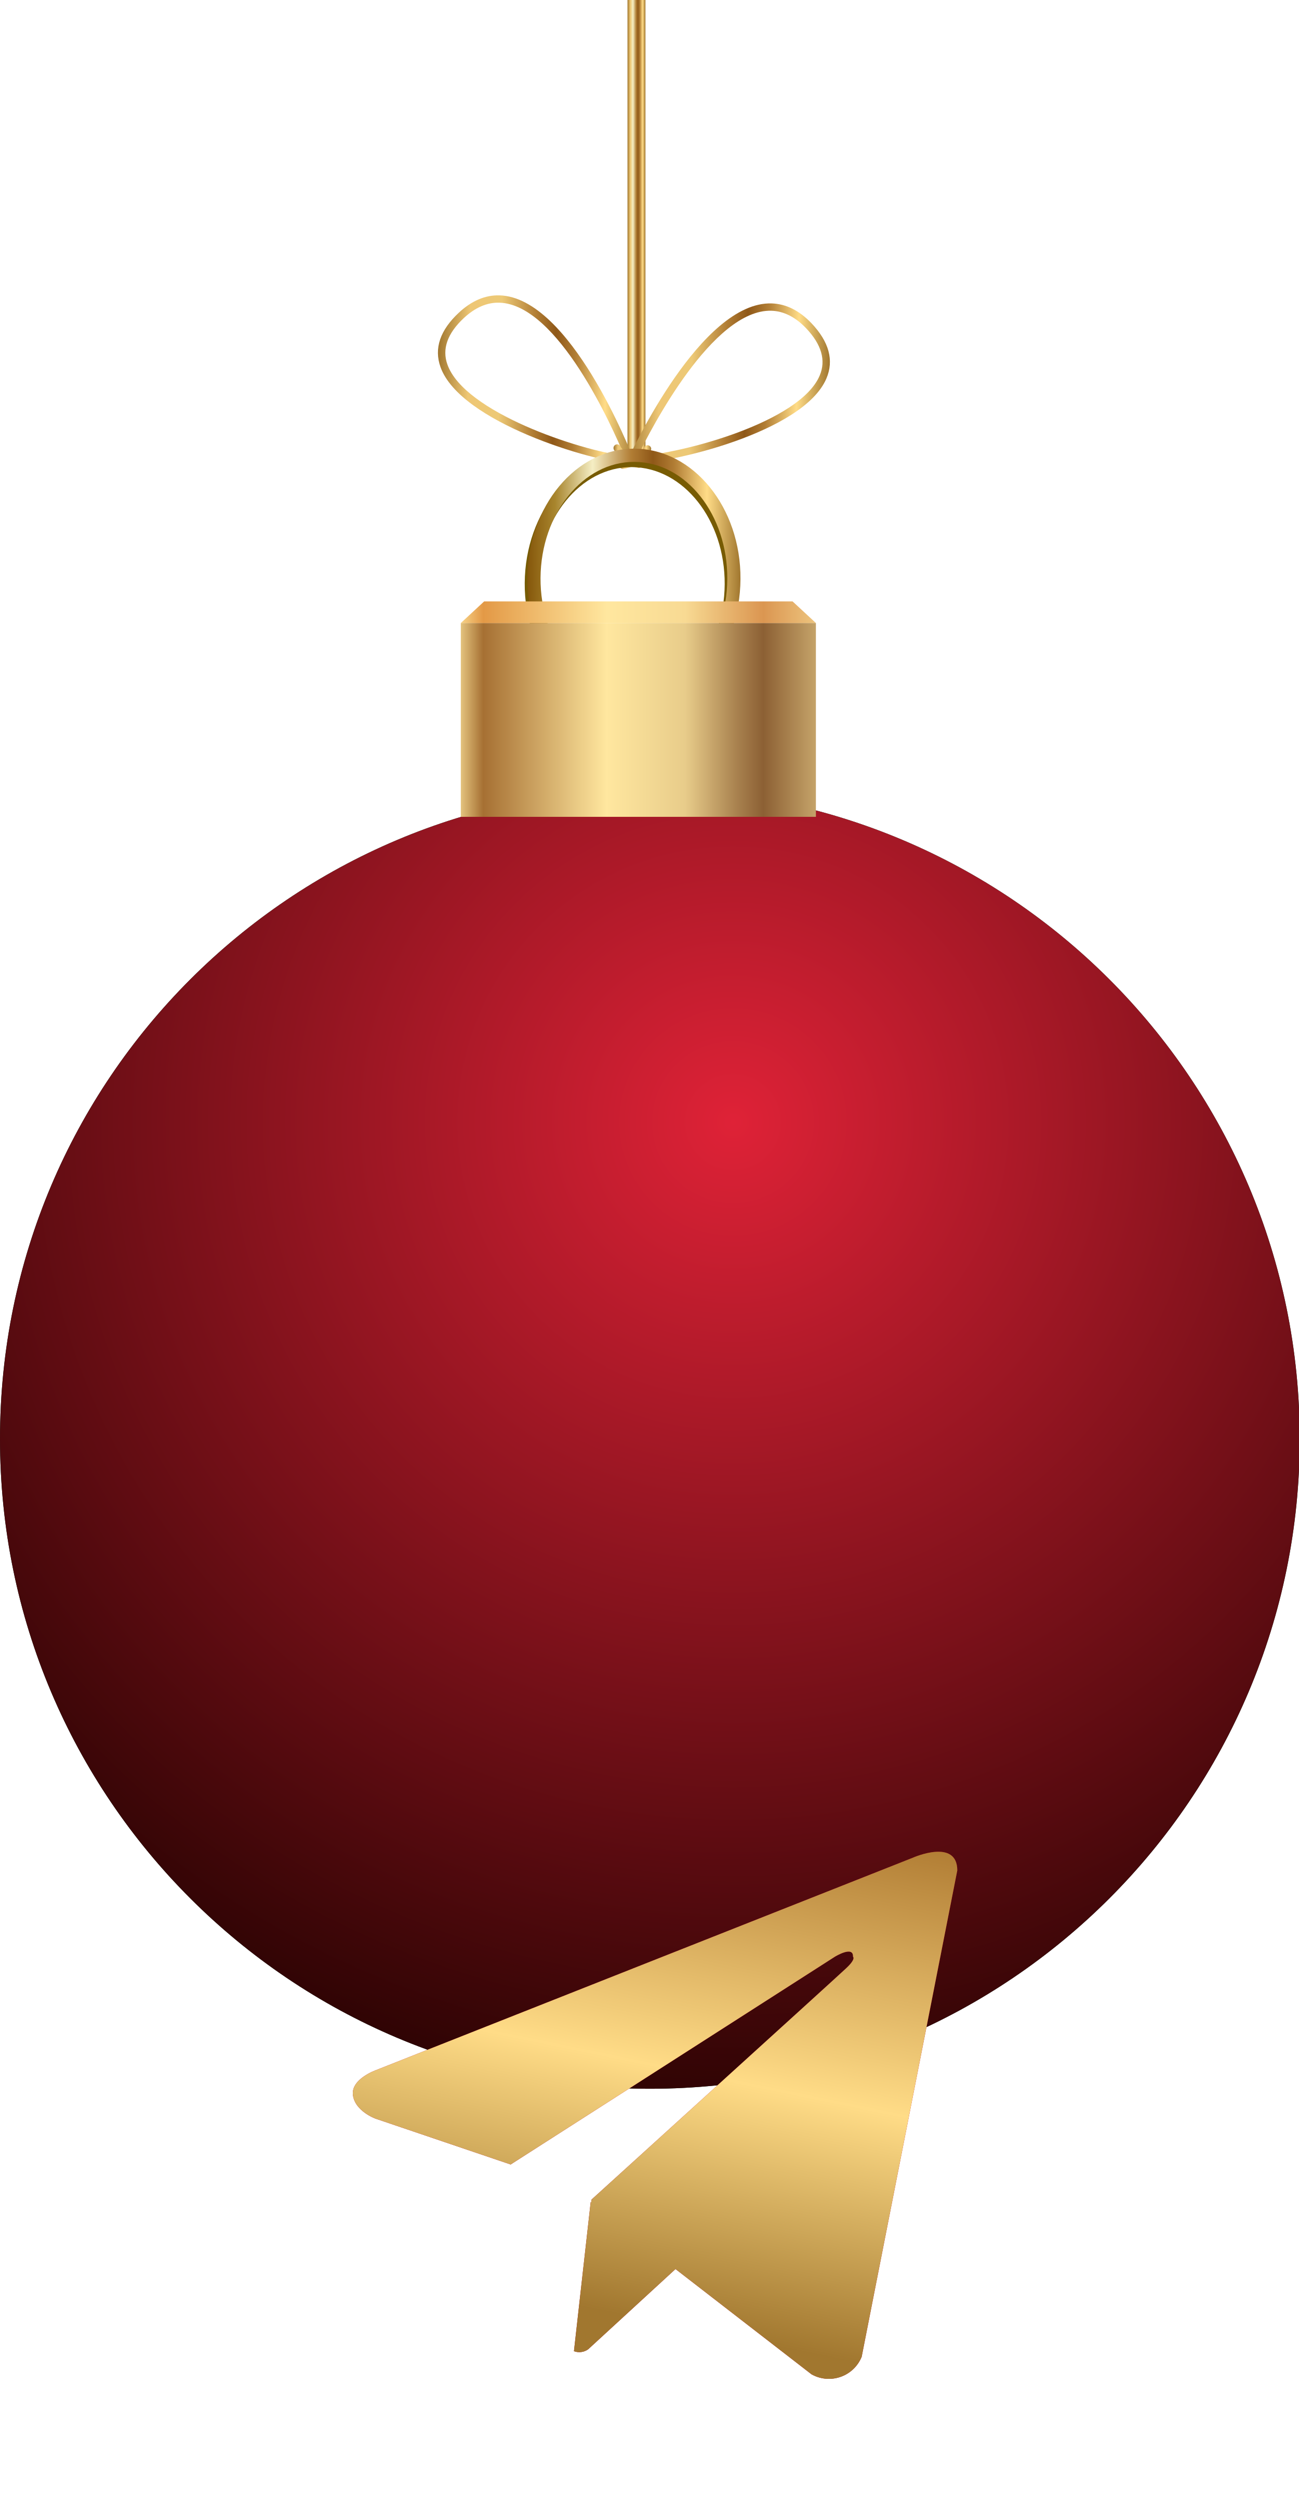
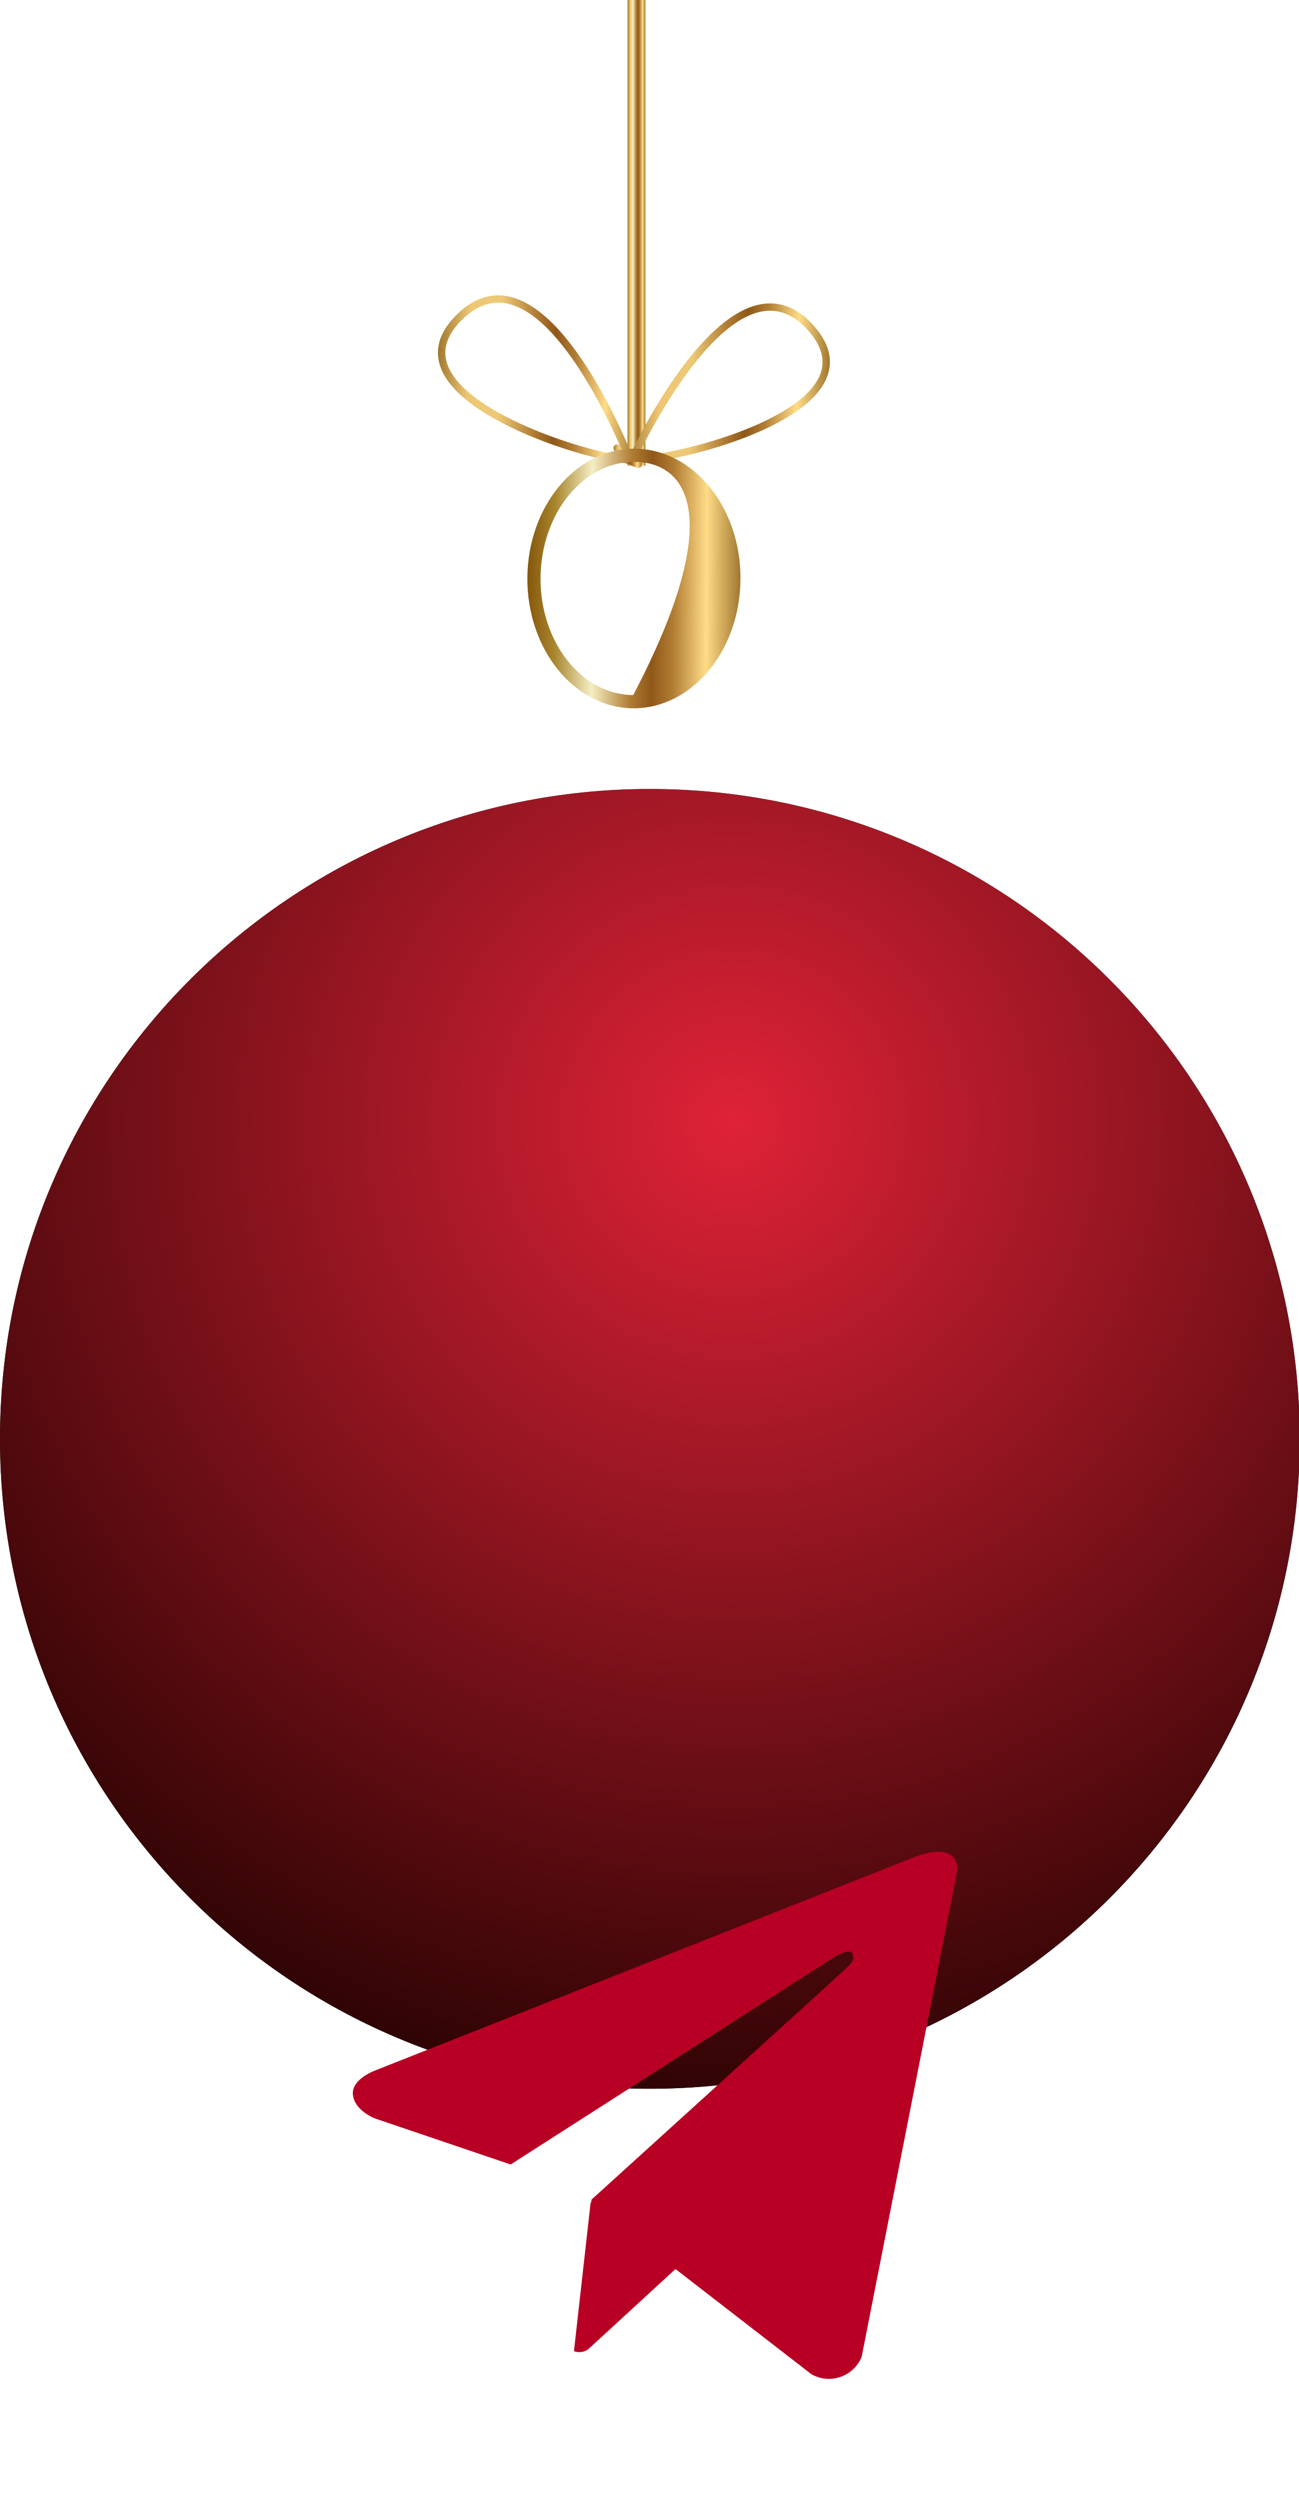
<svg xmlns="http://www.w3.org/2000/svg" width="117" height="225" viewBox="0 0 117 225" fill="none">
  <g clip-path="url(#clip0_1303_33753)">
    <path d="M0 129.507C0 161.811 26.204 188 58.533 188C90.859 188 117.065 161.811 117.065 129.507C117.065 97.202 90.859 71.014 58.533 71.014C26.204 71.014 0 97.202 0 129.507Z" fill="url(#paint0_radial_1303_33753)" />
    <path d="M0 129.507C0 161.811 26.204 188 58.533 188C90.859 188 117.065 161.811 117.065 129.507C117.065 97.202 90.859 71.014 58.533 71.014C26.204 71.014 0 97.202 0 129.507Z" fill="url(#paint1_radial_1303_33753)" />
    <path d="M58.137 -91H56.517V41.914H58.137V-91Z" fill="url(#paint2_linear_1303_33753)" />
-     <path d="M56.087 42.199C56.102 42.196 56.121 42.196 56.137 42.196C57.599 42.018 58.554 40.649 58.593 40.591C58.7 40.441 58.664 40.237 58.513 40.133C58.364 40.031 58.156 40.066 58.054 40.218C58.045 40.23 57.222 41.397 56.056 41.537C55.876 41.562 55.748 41.725 55.769 41.907C55.792 42.071 55.928 42.194 56.087 42.199Z" fill="url(#paint3_linear_1303_33753)" />
    <path d="M56.722 41.734C53.287 41.525 41.456 38.005 39.676 33.041C39.078 31.365 39.633 29.717 41.337 28.136C42.483 27.069 43.716 26.545 44.998 26.585C51.367 26.772 56.823 40.692 57.048 41.283L57.234 41.764L56.722 41.734ZM41.785 28.619C40.299 30.003 39.794 31.414 40.302 32.818C41.842 37.12 52.208 40.534 56.231 41.024C55.187 38.516 50.27 27.398 44.979 27.243C43.875 27.211 42.804 27.674 41.785 28.619Z" fill="url(#paint4_linear_1303_33753)" />
    <path d="M56.602 41.27C56.865 40.695 63.133 27.121 69.506 27.309C70.783 27.35 71.987 27.944 73.072 29.075C74.673 30.754 75.132 32.432 74.431 34.071C72.361 38.923 60.344 41.734 56.904 41.738H56.39L56.602 41.27ZM57.434 41.062C61.482 40.809 72.033 38.013 73.825 33.811C74.412 32.44 73.996 31 72.592 29.53C71.633 28.53 70.587 28.003 69.483 27.968C64.194 27.813 58.626 38.615 57.434 41.062Z" fill="url(#paint5_linear_1303_33753)" />
    <path d="M57.491 42.118C57.633 42.122 57.772 42.029 57.817 41.877C57.865 41.705 57.77 41.525 57.594 41.472C56.405 41.13 55.883 40.176 55.874 40.168C55.789 40.004 55.587 39.943 55.429 40.033C55.27 40.12 55.211 40.322 55.294 40.481C55.32 40.525 55.962 41.683 57.406 42.107C57.434 42.113 57.46 42.115 57.491 42.118Z" fill="url(#paint6_linear_1303_33753)" />
-     <path d="M47.261 52.479C47.303 46.035 51.641 40.822 56.932 40.854C62.224 40.889 66.501 46.157 66.453 52.595C66.418 59.044 62.078 64.255 56.786 64.22C51.495 64.188 47.22 58.918 47.261 52.479ZM48.444 52.487C48.411 58.273 52.156 63.005 56.793 63.035C61.43 63.065 65.234 58.379 65.272 52.59C65.307 46.804 61.565 42.073 56.921 42.042C52.291 42.011 48.484 46.697 48.444 52.487Z" fill="#775B03" />
-     <path d="M47.5 52.006C47.544 45.561 51.878 40.349 57.171 40.385C62.467 40.416 66.735 45.685 66.694 52.125C66.655 58.57 62.319 63.782 57.022 63.749C51.731 63.717 47.459 58.447 47.5 52.006ZM48.685 52.014C48.649 57.797 52.397 62.531 57.032 62.562C61.67 62.59 65.472 57.905 65.508 52.117C65.549 46.33 61.802 41.598 57.162 41.572C52.525 41.54 48.726 46.225 48.685 52.014Z" fill="url(#paint7_linear_1303_33753)" />
-     <path d="M73.488 56.076H41.504V73.52H73.488V56.076Z" fill="url(#paint8_linear_1303_33753)" />
-     <path d="M43.607 54.129H71.386L73.488 56.076H41.505L43.607 54.129Z" fill="url(#paint9_linear_1303_33753)" />
+     <path d="M47.5 52.006C47.544 45.561 51.878 40.349 57.171 40.385C62.467 40.416 66.735 45.685 66.694 52.125C66.655 58.57 62.319 63.782 57.022 63.749C51.731 63.717 47.459 58.447 47.5 52.006ZM48.685 52.014C48.649 57.797 52.397 62.531 57.032 62.562C65.549 46.33 61.802 41.598 57.162 41.572C52.525 41.54 48.726 46.225 48.685 52.014Z" fill="url(#paint7_linear_1303_33753)" />
  </g>
  <path d="M77.611 212.121C76.957 213.745 75.104 214.534 73.472 213.883C73.341 213.83 73.213 213.769 73.09 213.7L60.842 204.227L52.981 211.446C52.61 211.718 52.126 211.784 51.695 211.621L53.202 198.2L53.25 198.238L53.281 197.973C53.281 197.973 75.322 177.999 76.22 177.148C77.129 176.299 76.829 176.115 76.829 176.115C76.88 175.08 75.198 176.115 75.198 176.115L45.994 194.816L33.832 190.693C33.832 190.693 31.964 190.026 31.788 188.56C31.604 187.105 33.893 186.314 33.893 186.314L82.247 167.194C82.247 167.194 86.222 165.431 86.222 168.351L77.611 212.121Z" fill="#B80024" />
-   <path d="M77.611 212.121C76.957 213.745 75.104 214.534 73.472 213.883C73.341 213.83 73.213 213.769 73.09 213.7L60.842 204.227L52.981 211.446C52.61 211.718 52.126 211.784 51.695 211.621L53.202 198.2L53.25 198.238L53.281 197.973C53.281 197.973 75.322 177.999 76.22 177.148C77.129 176.299 76.829 176.115 76.829 176.115C76.88 175.08 75.198 176.115 75.198 176.115L45.994 194.816L33.832 190.693C33.832 190.693 31.964 190.026 31.788 188.56C31.604 187.105 33.893 186.314 33.893 186.314L82.247 167.194C82.247 167.194 86.222 165.431 86.222 168.351L77.611 212.121Z" fill="url(#paint10_linear_1303_33753)" />
  <defs>
    <radialGradient id="paint0_radial_1303_33753" cx="0" cy="0" r="1" gradientUnits="userSpaceOnUse" gradientTransform="translate(66.015 101.045) rotate(180) scale(87.538 87.478)">
      <stop stop-color="#009970" />
      <stop offset="1" stop-color="#043023" />
    </radialGradient>
    <radialGradient id="paint1_radial_1303_33753" cx="0" cy="0" r="1" gradientUnits="userSpaceOnUse" gradientTransform="translate(66.015 101.045) rotate(180) scale(87.538 87.478)">
      <stop stop-color="#DF2237" />
      <stop offset="1" stop-color="#300404" />
    </radialGradient>
    <linearGradient id="paint2_linear_1303_33753" x1="58.137" y1="-24.543" x2="56.517" y2="-24.543" gradientUnits="userSpaceOnUse">
      <stop stop-color="#A1772F" />
      <stop offset="0.16" stop-color="#FFDC87" />
      <stop offset="0.314" stop-color="#B17D34" />
      <stop offset="0.415" stop-color="#8F5818" />
      <stop offset="0.516" stop-color="#B17D34" />
      <stop offset="0.697" stop-color="#F5EEC4" />
      <stop offset="0.844" stop-color="#EEC775" />
      <stop offset="1" stop-color="#A1772F" />
    </linearGradient>
    <linearGradient id="paint3_linear_1303_33753" x1="58.632" y1="41.179" x2="55.79" y2="41.095" gradientUnits="userSpaceOnUse">
      <stop stop-color="#A1772F" />
      <stop offset="0.16" stop-color="#FFDC87" />
      <stop offset="0.314" stop-color="#B17D34" />
      <stop offset="0.415" stop-color="#8F5818" />
      <stop offset="0.516" stop-color="#B17D34" />
      <stop offset="0.688" stop-color="#EDC976" />
      <stop offset="0.844" stop-color="#EEC775" />
      <stop offset="1" stop-color="#A1772F" />
    </linearGradient>
    <linearGradient id="paint4_linear_1303_33753" x1="57.454" y1="34.363" x2="39.38" y2="33.825" gradientUnits="userSpaceOnUse">
      <stop stop-color="#A1772F" />
      <stop offset="0.16" stop-color="#FFDC87" />
      <stop offset="0.314" stop-color="#B17D34" />
      <stop offset="0.415" stop-color="#8F5818" />
      <stop offset="0.516" stop-color="#B17D34" />
      <stop offset="0.688" stop-color="#EDC976" />
      <stop offset="0.844" stop-color="#EEC775" />
      <stop offset="1" stop-color="#A1772F" />
    </linearGradient>
    <linearGradient id="paint5_linear_1303_33753" x1="74.683" y1="34.872" x2="56.61" y2="34.335" gradientUnits="userSpaceOnUse">
      <stop stop-color="#A1772F" />
      <stop offset="0.16" stop-color="#FFDC87" />
      <stop offset="0.314" stop-color="#B17D34" />
      <stop offset="0.415" stop-color="#8F5818" />
      <stop offset="0.516" stop-color="#B17D34" />
      <stop offset="0.688" stop-color="#EDC976" />
      <stop offset="0.844" stop-color="#EEC775" />
      <stop offset="1" stop-color="#A1772F" />
    </linearGradient>
    <linearGradient id="paint6_linear_1303_33753" x1="57.85" y1="41.093" x2="55.236" y2="41.016" gradientUnits="userSpaceOnUse">
      <stop stop-color="#A1772F" />
      <stop offset="0.16" stop-color="#FFDC87" />
      <stop offset="0.314" stop-color="#B17D34" />
      <stop offset="0.415" stop-color="#8F5818" />
      <stop offset="0.516" stop-color="#B17D34" />
      <stop offset="0.688" stop-color="#EDC976" />
      <stop offset="0.844" stop-color="#EEC775" />
      <stop offset="1" stop-color="#A1772F" />
    </linearGradient>
    <linearGradient id="paint7_linear_1303_33753" x1="66.694" y1="52.128" x2="47.5" y2="52.007" gradientUnits="userSpaceOnUse">
      <stop stop-color="#A1772F" />
      <stop offset="0.16" stop-color="#FFDC87" />
      <stop offset="0.314" stop-color="#B17D34" />
      <stop offset="0.415" stop-color="#8F5818" />
      <stop offset="0.516" stop-color="#B17D34" />
      <stop offset="0.697" stop-color="#F5EEC4" />
      <stop offset="0.872" stop-color="#A8852D" />
      <stop offset="1" stop-color="#85570B" />
    </linearGradient>
    <linearGradient id="paint8_linear_1303_33753" x1="73.488" y1="64.798" x2="41.504" y2="64.798" gradientUnits="userSpaceOnUse">
      <stop stop-color="#C5A369" />
      <stop offset="0.148" stop-color="#8C6034" />
      <stop offset="0.224" stop-color="#A9824F" />
      <stop offset="0.368" stop-color="#E8CC8A" />
      <stop offset="0.589" stop-color="#FFE79F" />
      <stop offset="0.937" stop-color="#A67033" />
      <stop offset="1" stop-color="#E4C37E" />
    </linearGradient>
    <linearGradient id="paint9_linear_1303_33753" x1="73.488" y1="55.102" x2="41.505" y2="55.102" gradientUnits="userSpaceOnUse">
      <stop stop-color="#EDC47E" />
      <stop offset="0.148" stop-color="#DB9651" />
      <stop offset="0.263" stop-color="#E9B872" />
      <stop offset="0.368" stop-color="#F8DA93" />
      <stop offset="0.589" stop-color="#FFE79F" />
      <stop offset="0.937" stop-color="#E39946" />
      <stop offset="1" stop-color="#F7D388" />
    </linearGradient>
    <linearGradient id="paint10_linear_1303_33753" x1="26.788" y1="202.361" x2="36.216" y2="156.408" gradientUnits="userSpaceOnUse">
      <stop stop-color="#A1772F" />
      <stop offset="0.482" stop-color="#FFDC87" />
      <stop offset="1" stop-color="#B17D34" />
    </linearGradient>
    <clipPath id="clip0_1303_33753">
      <rect width="117" height="188" fill="white" />
    </clipPath>
  </defs>
</svg>